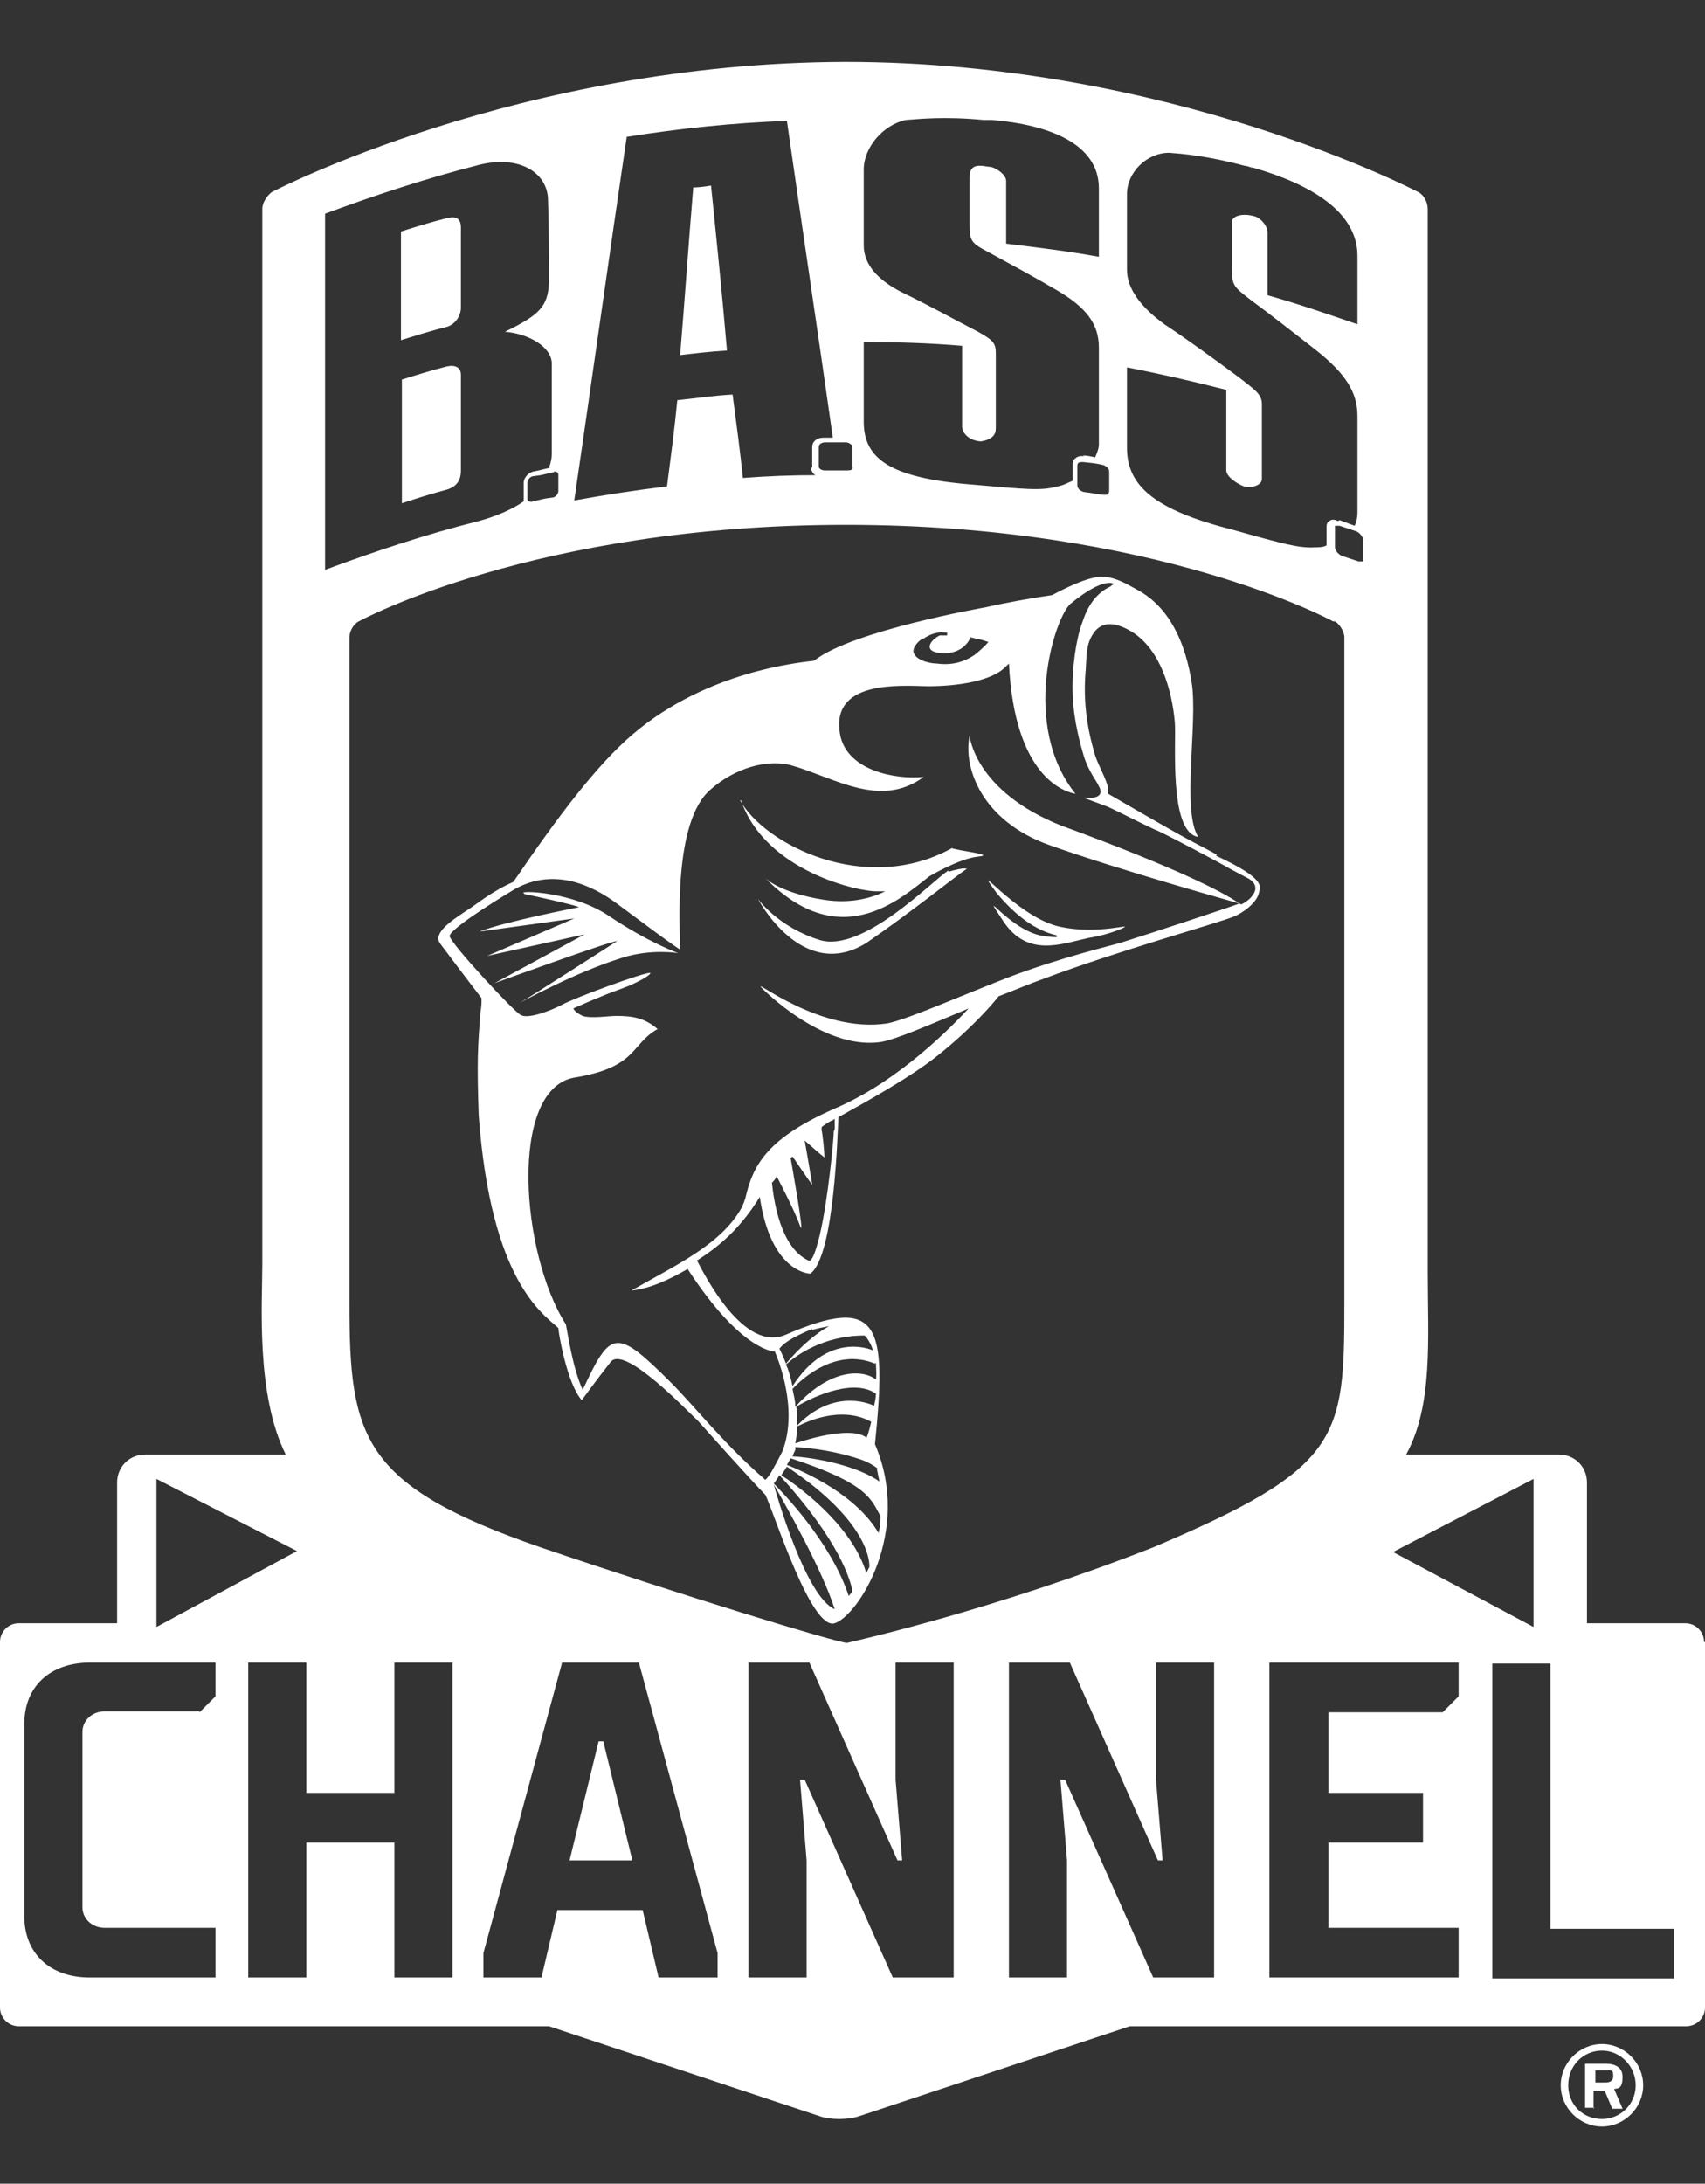
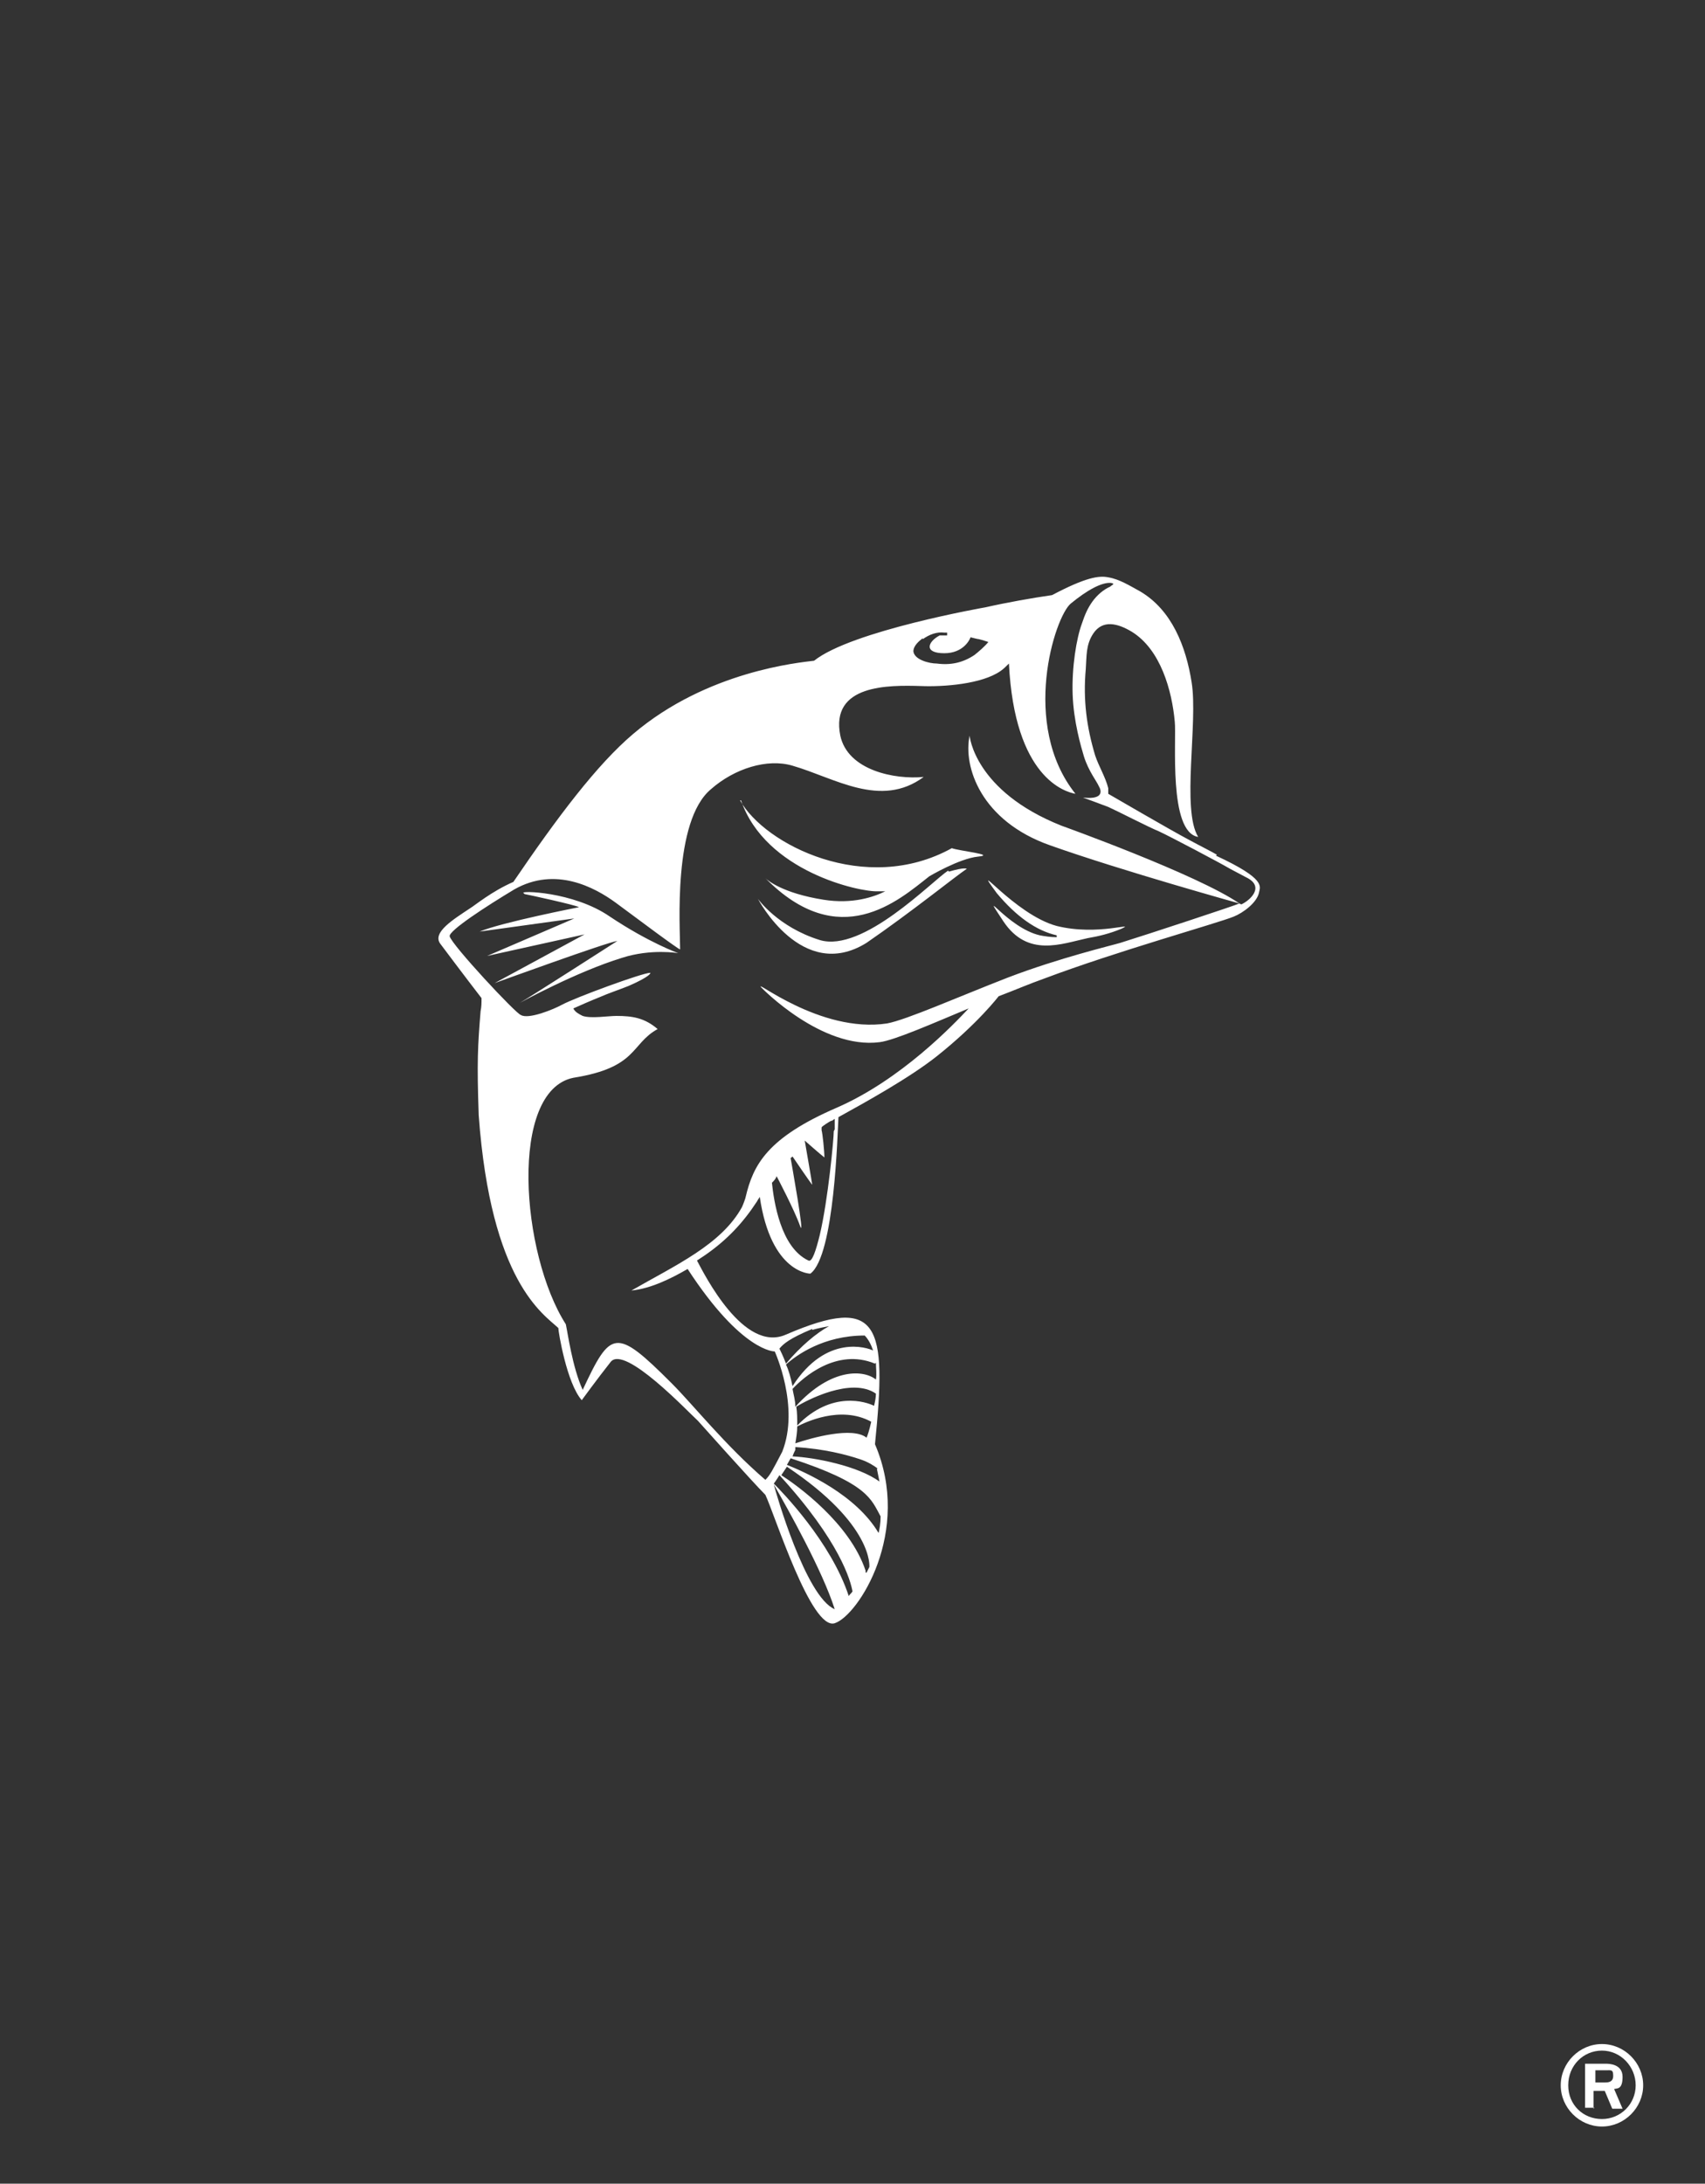
<svg xmlns="http://www.w3.org/2000/svg" version="1.1" viewBox="0 0 182 233">
  <rect x="0" y="0" width="182" height="233" fill="#333333" stroke="none" />
  <defs>
    <style>
        .channel-logo-fish, .channel-logo, .registered { fill: white; }
    </style>
  </defs>
  <path class="channel-logo-fish" d="M129.9,91.2c-.5-.3-1.9-1-3-1.6-1.9-1-8.6-4.9-8.6-4.9,0-.2,0-.4,0-.6-.3-1.2-1-2.3-1.4-3.5-.9-3-1.3-5.9-1-9.2.1-1.4,0-2.6.8-3.8,1-1.5,2.6-1.1,4.1-.2,3.1,1.9,4.3,6.3,4.6,9.6.2,1.9-.7,11.8,2.5,12.3-1.8-2.9,0-12.2-.7-16.5-.6-3.8-2.1-7.7-5.5-9.7-1.1-.6-2.2-1.3-3.4-1.5-1-.2-2.4,0-6,1.9-2.1.3-4.9.8-7.1,1.3,0,0-14.3,2.5-18.3,5.7-1.6.2-11.4,1.1-19.3,7.8-3.9,3.3-8.1,8.9-12.8,15.8-2.3,1-4.1,2.5-4.6,2.8-1.8,1.2-4.1,2.6-3.2,3.8.3.4,2.7,3.6,4.4,5.8,0,.5,0,.9-.1,1.4-.3,3.7-.4,5.4-.2,11.1,1.3,17.8,6.9,21.2,8.5,22.7,0,.4.9,5.9,2.5,7.7,0,0,1.6-2.2,3.1-4.1,1.5-1.8,8.2,5.3,9.3,6.3,0,0,5.8,6.5,7.2,7.9,1,2.1,4.9,14.5,7.4,13.7,2.5-.8,8.3-9.8,4.3-19.1,1.3-12.8.5-16-9.5-11.7-4.5,2-8.7-6.4-9.5-7.9.3-.2.6-.4.9-.6,2.3-1.6,4-3.4,5.5-5.7.1-.2.2-.3.3-.5,1.2,8.2,5.4,8.2,5.4,8.2,2.6-1.9,2.9-15.1,3-16.7,2.9-1.6,7.6-4.2,10.5-6.5,4.4-3.5,6.6-6.4,6.6-6.4,1.6-.6,3.2-1.3,4.9-1.9,7.7-2.9,18.5-5.9,20.2-6.6,1-.4,2.5-1.5,2.7-2.6.1-.6.8-1.4-4.6-3.9M86.7,141.9c.7-.2,1.3-.3,1.8-.4-1.3.7-3,2.1-4.6,4-.3-.8-.6-1.4-.7-1.6.4-.5,1.1-1.1,3.5-2.1M92.3,142.5c.4.4.7,1,.9,1.6-.6-.3-5-1.8-8.6,3.8-.2-.9-.4-1.7-.7-2.3,1.1-1,4-3.1,8.4-3.1M93.5,145.4c0,.6.1,1.2,0,1.8-1.2-1-4.7-1.4-8.6,2.9,0-.7-.2-1.3-.3-1.9,1.1-1.2,4.7-4.4,8.8-2.7,0,0,0,0,0,0M85.1,152.2c.8-.4,4.6-2.3,7.9-.5-.2.9-.4,1.5-.5,1.7-1.5-1.2-5.8,0-7.6.6.1-.6.2-1.2.2-1.8M85,150.1c1.1-.7,5.9-3.2,8.5-1.4,0,.4-.1.9-.2,1.3-.8-.4-4.5-1.7-8.2,2.1,0-.7,0-1.4-.1-2M93.6,156.7c.1.5.2,1,.3,1.5,0,0,0,0,0-.1-2.3-1.7-7-2.6-9.3-2.7.1-.3.2-.5.3-.7,0-.1,0-.2,0-.3,3.1.2,5.4.8,6.9,1.3.9.3,1.5.7,1.9,1M93.8,163.8c0,0,0-.2,0-.2-2.4-4.1-7.8-6.5-9.8-7.3.1-.2.3-.5.4-.7,8.3,2.7,8.6,4.4,9.6,6.2,0,.7-.1,1.4-.3,2.1M92.4,167.8c0,0,0-.1,0-.2-1.7-5.1-7.3-9.1-9-10.2.2-.3.4-.6.6-.9,9.3,6.2,8.8,10.7,8.8,10.7h0c-.1.2-.2.4-.3.6M90.6,170.3c-1.9-5.8-7.2-11.2-8-12,0,0,.3-.4.6-.9,6.5,7.1,7.6,11.3,7.8,12.4-.1.2-.3.3-.4.5M82.6,158.4c1.5,2.6,5.2,9.2,6.5,13.3-3.1-1.3-6.3-12.5-6.5-13.3M132.3,96.4h0c-4.5-3.1-19-8.3-19-8.3-9.3-3.7-9.8-9.6-9.8-9.6-.7,3.3,1.2,9.1,8.6,11.7,7.6,2.7,20.2,6.2,20.2,6.2-.4.2-9.8,3.3-12.7,4.2-1,.3-6.5,1.6-12,3.7-5.4,2.1-10.8,4.5-12.9,4.9-7.2,1.1-14.5-5-13.4-3.8,0,0,6.4,6.6,12.6,5.8,1.6-.2,5.9-2.1,9.5-3.6-1.6,1.7-7.2,7.6-14.1,10.6-7.4,3.2-8.9,6.1-9.7,9.5,0,.1-.3.9-.4,1.1-2.2,4-7.1,6.2-11.8,8.9,2-.2,4.1-1.2,6-2.3,5.8,8.9,9.3,8.8,9.3,8.8,0,0,2.7,5.9.8,10.7-1.1,2.1-1.3,2.5-1.8,3-4.3-3.7-7.7-8-10-10.3-6-6-6.5-5.7-9.5.7-1.1-2.4-1.6-6.1-1.8-7-4.8-7.5-6.1-24.9.8-26.3,6.9-1.1,6.1-3.6,9-5.2-1.4-1.2-2.7-1.4-4.4-1.4-.9,0-2.7.3-3.6,0-.4-.2-.8-.4-1-.8.9-.4,1.8-.8,2.8-1.2.9-.4,2.1-.8,3.1-1.2,2.3-1,2.4-1.4,2.3-1.4-.8,0-7.9,2.6-9.4,3.4-.9.5-3.6,1.6-4.4,1.1-.5-.1-7.4-7.5-7.6-8.4-.1-.6,3.9-3.2,6.9-5,4.4-2.5,8.6-.2,10.8,1.4,2.3,1.7,6.7,5,6.9,5,0-2.3-.8-13.7,3.3-17.1,2.5-2.2,6-3.3,8.7-2.5,4.5,1.3,9.4,4.6,14,1.2-3.1.3-8.1-.7-8.9-4.4-1.1-5.5,5.2-5.4,8.6-5.3,2.4.1,6.5-.2,8.5-1.6.3-.2.6-.5.9-.8.6,12.2,6,13.7,7.1,13.9-5.9-7.4-2.2-18.9-.5-20.3,1.7-1.4,3.3-2.3,4.3-2.2.5.1.1.2-.1.4-.7.3-1.4.9-1.9,1.6-.5.7-.8,1.4-1.1,2.3-.6,1.6-1.1,4.7-1,7.6.1,2.9.9,5.6,1.2,6.6.5,1.6,1.4,2.7,1.6,3.2,0,0,1,1.5-1.7,1.2,0,0,2.2.8,2.7,1,.9.4,4.4,2.2,5.4,2.6,1.1.5,6.6,3.4,7.6,4,.2.1,1.7.9,1.7.9,2.1,1,.4,2.5-.5,2.9M55.9,95.3c-.6-.3,5.3-.2,9.2,2.5,4.2,2.8,7.3,3.9,7.3,3.9,0,0-2.9-.5-6,.5-4.9,1.5-10.9,4.8-10.9,4.8.9-.5,10.4-6.6,10.4-6.6-1,.1-13.1,4.5-13.1,4.5l9.6-5.2-10.4,2.3,9.3-4-10.1,1.4c2.4-1,10.6-2.6,10.6-2.6-.2-.2-5.7-1.4-5.8-1.4M79,85.4c2.6,4.7,13.4,10.2,22.6,5.1.8.3,4.8.7,2.8.9s-5.2,2.1-5.2,2.1c0,0,0,0,0,0-3.3,2.6-9.6,8.2-17.5.2.2.2,1.8,1.6,6.2,2.3,3.1.5,5.4-.3,6.6-.9-.3,0-.5,0-.8,0-1.9.1-12-2.1-14.6-9.7M101.3,93c1.7-.5,1.9-.3,1.9-.3-1.2.8-5.9,4.6-10.7,7.9-6.9,4.3-11.6-4.7-11.6-4.7,0,0,2.1,3,6.6,4.4,4.6,1.4,12-6.3,13.7-7.4M112.8,99.8c-2.2-.5-4.3-2-6.4-4.5-3-4.1,1.9,2.3,6.4,3.5,4.4,1.1,8.6-.5,6.9.3-1.2.5-2.4.8-3.6,1-2.8.6-6.4,2.1-9-1.8-2.7-4.1.4.7,3.9,1.5.5.1,1.2.2,1.8.2M89,120.7c0,.8-.6,7.3-1.5,11.1-.4,1.6-.8,2.9-1.2,2.7-3-1.4-3.7-6.4-3.9-8.3.2-.2.4-.4.5-.7,0,0,1.9,3.6,2.5,5.3.6,1.7-1-7.2-1-7.2,0-.1,0,0,.2-.2,0,0,2.1,3.1,2.1,3,0-.1-.8-4.7-.8-4.7,0,0,0,0,0,0,0,0,1.7,1.5,2.1,1.8,0-.7-.2-2.6-.3-2.9,0-.2,0-.3,0-.3,0-.1.8-.6,1-.7.2,0,.3-.2.4-.2,0,.1,0,.4,0,1.1M98.5,68.2c.7-.5,1.5-.8,2.3-.7,0,0,.1,0,.3,0v.3s-.8,0-.8,0c-1.3.7-1.7,1.9.5,1.9,2,0,2.7-1.4,2.8-1.7.4.1.8.2.9.2.4.1,1,.3,1,.3-.3.4-1.1,1.1-1.5,1.4-1.2.8-2.5,1.1-4,.9-.8,0-2.4-.4-2.5-1.3,0-.6.6-1.1,1-1.4" />
-   <path class="channel-logo" d="M182,175.2v39c0,1.1-.9,2-2,2h-59.4l-28.9,9.6c-1.2.4-3.1.4-4.2,0l-28.9-9.6H2c-1.1,0-2-.9-2-2v-39c0-1.1.9-2,2-2h10.5v-15c0-1.7,1.3-3,3-3h15c-3.2-6.4-2.5-16.2-2.5-20.3,0-5,0-95.9,0-95.9v-16.7c0-.7.5-1.4,1-1.8,0,0,26.4-13.8,61.2-13.9,34.8,0,61.2,13.9,61.2,13.9.6.3,1,1.1,1,1.8v113.5c0,7,.6,14.1-2.3,19.4h16.3c1.7,0,3,1.3,3,3v15h10.5c1.1,0,2,.9,2,2ZM142.3,66.3s-18.8-10.3-52-10.3-52,10.3-52,10.3c-.6.3-1,1.1-1,1.7v71c0,14.4,1.3,19.5,20.4,26.1,15,5.1,31.4,10.1,32.7,10.2,1.3-.3,15.9-3.6,32.7-10.2,20.1-8.5,20.4-11.6,20.4-26.1v-71c0-.6-.5-1.4-1-1.7M21.3,182.7l1.7-1.7v-3.6h-13.4c-4.3,0-7,2.6-7,6.5v20.6c0,3.8,2.6,6.5,7,6.5h13.4v-5.3h-11.8c-1.4,0-2.4-1-2.4-2.2v-18.7c0-1.2,1-2.2,2.4-2.2h10.1ZM32.7,211v-14.4h9.4v14.4h6.2v-33.6h-6.2v13.9h-9.4v-13.9h-6.2v33.6h6.2ZM70.4,211h6.2v-2.6l-8.4-31h-8.2l-8.4,31v2.6h6.2l1.7-7.2h9.1l1.7,7.2ZM63.9,185.8h.5l3.1,12.7h-6.7l3.1-12.7ZM101.8,211v-33.6h-6.2v12.5l.7,8.6h-.5l-9.4-21.1h-6.5v33.6h6.2v-12.5l-.7-8.6h.5l9.4,21.1h6.5ZM129.6,211v-33.6h-6.2v12.5l.7,8.6h-.5l-9.4-21.1h-6.5v33.6h6.2v-12.5l-.7-8.6h.5l9.4,21.1h6.5ZM155.7,177.4h-20.2v33.6h20.2v-5.3h-13.9v-9.1h10.1v-5.3h-10.1v-8.6h12.2l1.7-1.7v-3.6ZM165.5,205.8v-28.3h-6.2v33.6h19.4v-5.3h-13.2ZM16.7,173.6l15-8.1-15-7.7v15.8ZM163.7,173.6v-15.8l-15,7.8,15,8ZM49.2,32.8c0,1-.7,1.9-1.6,2.1-1.6.4-3.2.9-4.8,1.4,0-3.9,0-7.8,0-11.6,1.6-.5,3.2-1,4.8-1.4,1.1-.3,1.6,0,1.6,1,0,2.8,0,5.7,0,8.5M49.2,50.2c0,1.1-.5,1.8-1.7,2.1-1.5.4-3.1.9-4.6,1.4,0-4.4,0-8.8,0-13.2,1.6-.5,3.2-1,4.8-1.4.9-.2,1.5.1,1.5.9,0,3.4,0,6.8,0,10.2M58.6,49.9c.2-.5.3-1,.3-1.5,0-3.2,0-6.4,0-9.6,0-1.8-2.5-3.2-5-3.4,3.7-1.8,4.6-2.7,4.7-5.3,0-2.6,0-5.7-.1-8.7,0-3-3.1-4.9-7.4-3.8-5.5,1.4-11,3.2-16.4,5.2,0,12.7,0,25.3,0,38,5.4-2,10.8-3.8,16.4-5.2,1.8-.5,3.5-1.2,4.8-2.1v-2c0-.5.5-1.1,1.1-1.2.6-.1,1.2-.3,1.8-.4M72.6,37.9c.5-6,.9-11.9,1.4-17.9.6,0,1.3-.1,1.9-.2.6,5.9,1.2,11.7,1.7,17.6-1.7.1-3.4.3-5.1.5M86.7,49.8v-2.1c0-.6.5-1,1.2-1,.3,0,.7,0,1,0-1.6-11.3-3.3-22.6-4.9-33.8-5.7.2-11.4.8-17.1,1.7-1.9,12.9-3.7,25.8-5.6,38.8,3.3-.6,6.6-1.1,9.9-1.5.4-3.1.8-6.1,1.1-9.2,2-.2,3.9-.5,5.9-.6.4,3,.8,6,1.1,8.9,2.6-.2,5.2-.3,7.8-.3,0,0-.1,0-.2-.1-.2-.2-.3-.4-.3-.6M115.6,48.6c.4,0,.9.1,1.3.2.2-.5.4-.9.4-1.4,0-3.4,0-6.8,0-10.3,0-2.5-1.3-4.3-4.6-6.2-2.4-1.4-4.8-2.7-7.2-4-1.9-1-2-1.2-2-3.1,0-1.6,0-3.3,0-4.9s1.3-1.2,2.1-1.1c.6,0,1.8.8,1.8,1.5,0,2.2,0,4.5,0,6.7,3.3.4,6.6.8,9.9,1.4,0-2.4,0-4.8,0-7.3,0-4.8-5.4-6.8-11.4-7.3-.3,0-.6,0-.9,0-4.2-.4-6.9-.1-8.3,0-2.4.5-4.5,2.9-4.5,5.3v8.1c0,2,1.5,3.7,4.1,5,2.7,1.3,5.4,2.8,8.1,4.2,1.6.9,1.9,1.2,1.9,2.3,0,2.7,0,5.3,0,8,0,.7-.4,1.2-1.6,1.4-1.4-.1-2-1-2-1.6,0-2.9,0-5.7,0-8.6-3.5-.3-7-.4-10.5-.4v8.5c0,4,2.9,6,11.5,6.7,5.8.5,7.4.7,9.2.2.6-.1,1.1-.4,1.6-.6v-1.8c0-.2.1-.5.3-.6.2-.2.6-.3.9-.2M143,55.5c.5.2,1.1.4,1.6.6.2-.4.3-.9.3-1.4,0-3.4,0-6.8,0-10.3,0-2.5-1.2-4.5-4.5-7.1-2.3-1.8-4.6-3.6-6.9-5.3-1.8-1.4-2-1.5-2-3.4v-4.9c0-.7,1.2-1,2.5-.6.6.2,1.3,1,1.3,1.7,0,2.2,0,4.5,0,6.7,3.2.9,6.4,2,9.6,3.1,0-2.4,0-4.8,0-7.3,0-4.8-5.2-7.7-11.1-9.4-.3,0-.6-.2-.9-.2-4.1-1.1-6.8-1.3-8.1-1.4-2.4,0-4.5,2.1-4.5,4.4,0,2.7,0,5.4,0,8.1,0,2,1.5,4,4,5.8,2.7,1.8,5.3,3.7,8,5.7,1.5,1.2,2.4,1.7,2.4,2.8,0,2.7,0,5.3,0,8,0,.7-1.1,1-1.9.8-.6-.2-1.9-1-1.9-1.7,0-2.9,0-5.7,0-8.6-3.5-.9-7-1.7-10.6-2.4,0,2.9,0,5.7,0,8.6,0,4,2.9,6.6,11.2,8.7,5.7,1.6,7.2,2,8.9,1.9.4,0,.8,0,1.2-.2v-2c0-.3.1-.5.3-.6.2-.2.6-.2.9,0M59.2,50.4c0,0-.1,0-.2,0-.9.2-1.1.3-2,.4-.4,0-.7.4-.7.7v1.7c0,.1,0,.2.1.3.1,0,.3.1.5,0,.9-.2,1.1-.3,2-.4.4,0,.7-.4.7-.7v-1.7c0-.1,0-.2-.1-.3,0,0-.2-.1-.4-.1M90.8,47.4c-.1-.1-.3-.2-.5-.2h0c-.9,0-1.3,0-2.2,0-.4,0-.7.2-.7.5v2c0,.1,0,.2.1.3.1.1.3.2.6.2.9,0,1.3,0,2.2,0s.7-.2.7-.5v-2c0-.1,0-.2-.2-.3M117.7,49.6c-.9-.2-1.2-.2-2.1-.3-.2,0-.4,0-.5.1,0,0-.1.1-.1.3v2.1c0,.3.3.6.7.7.9.1,1.2.2,2.1.3.2,0,.4,0,.5-.1,0,0,.1-.2.1-.3v-2.1c0-.3-.3-.6-.7-.7M145.5,57.6c0-.3-.3-.7-.7-.9-.9-.3-.9-.3-1.8-.6-.2,0-.4,0-.5,0,0,0,0,.1,0,.2v2.1c0,.3.3.7.7.9.9.3,1.8.6,1.8.6.2,0,.4,0,.5,0,0,0,0-.1,0-.2v-2.1Z" />
  <path class="registered" d="M170.2,222.2h1.1c.3,0,.9,0,.9-.7s-.2-.6-.8-.6h-1.1v1.3ZM170.2,224.9h-1v-4.7h2.2c.3,0,1.8,0,1.8,1.4s-.6,1.2-.9,1.3l.9,2.1h-1.1l-.8-1.9h-1.2v1.9ZM171,226.1c2,0,3.6-1.6,3.6-3.6s-1.6-3.7-3.6-3.7-3.6,1.6-3.6,3.7,1.6,3.6,3.6,3.6M171,218.1c2.4,0,4.4,2,4.4,4.4s-2,4.4-4.4,4.4-4.4-2-4.4-4.4,2-4.4,4.4-4.4" />
</svg>